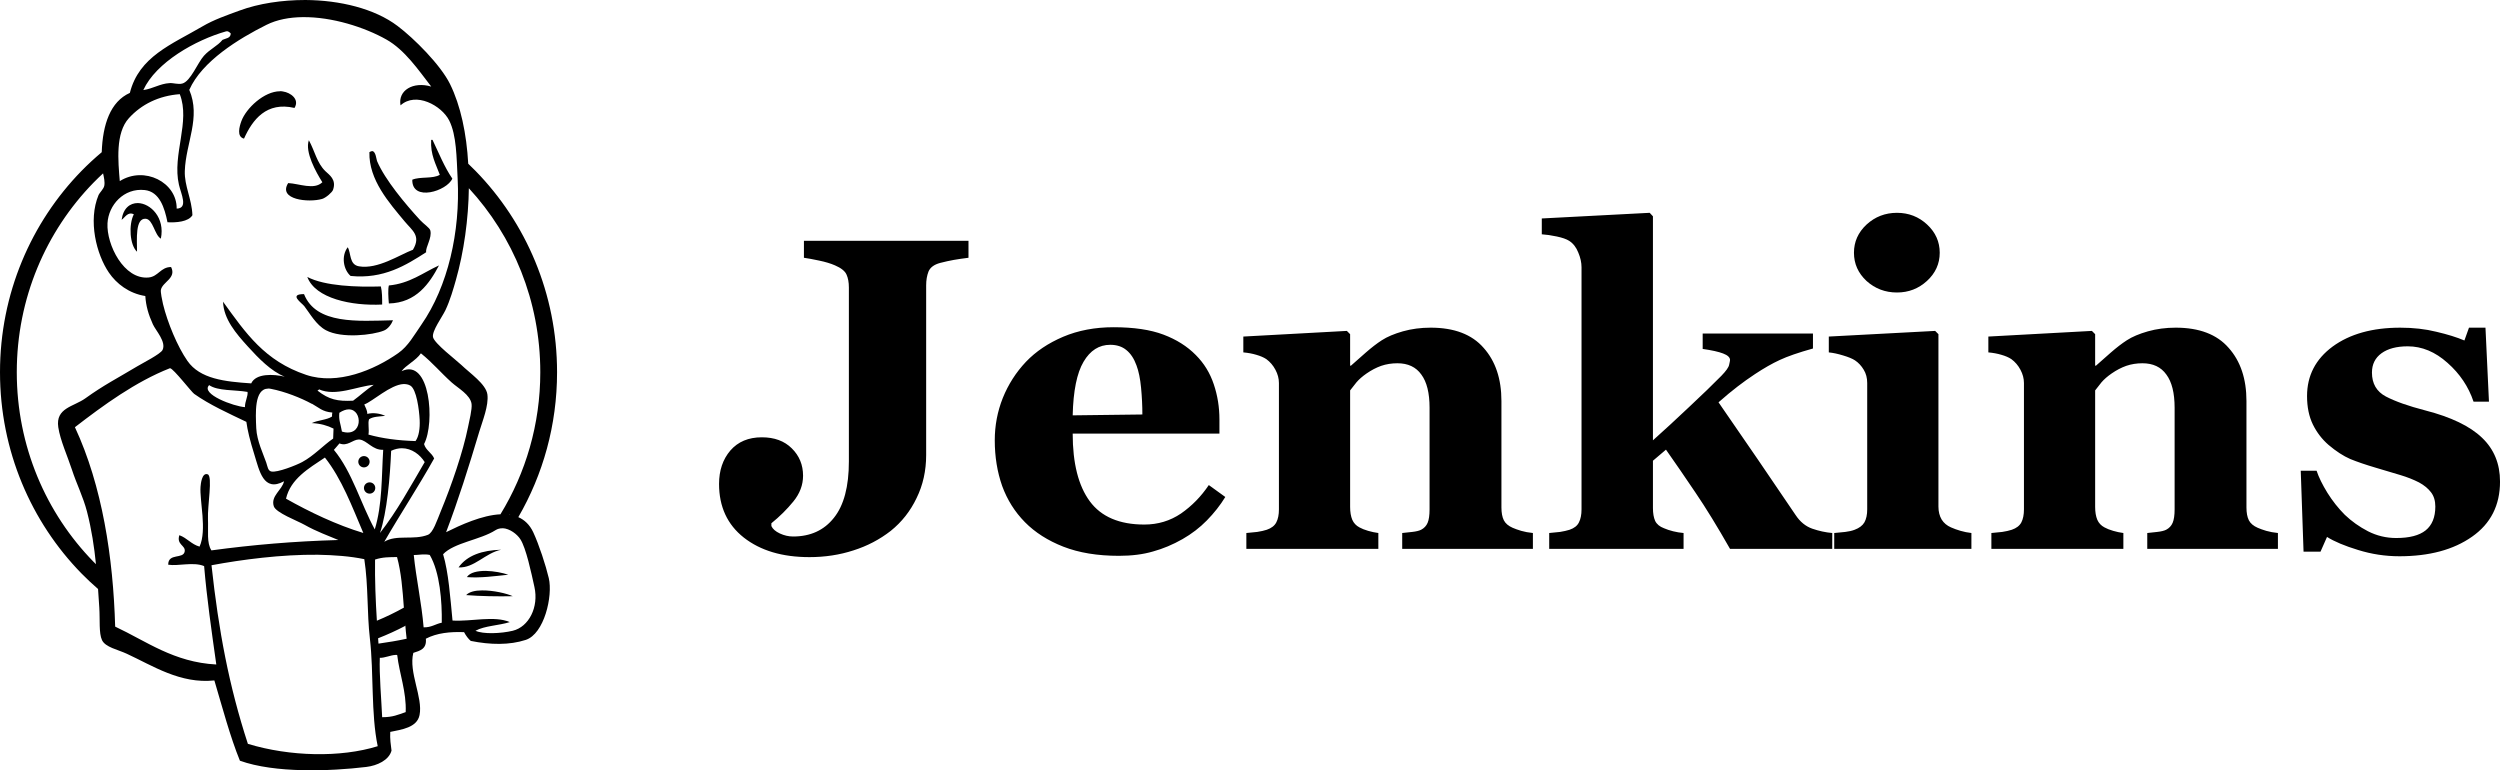
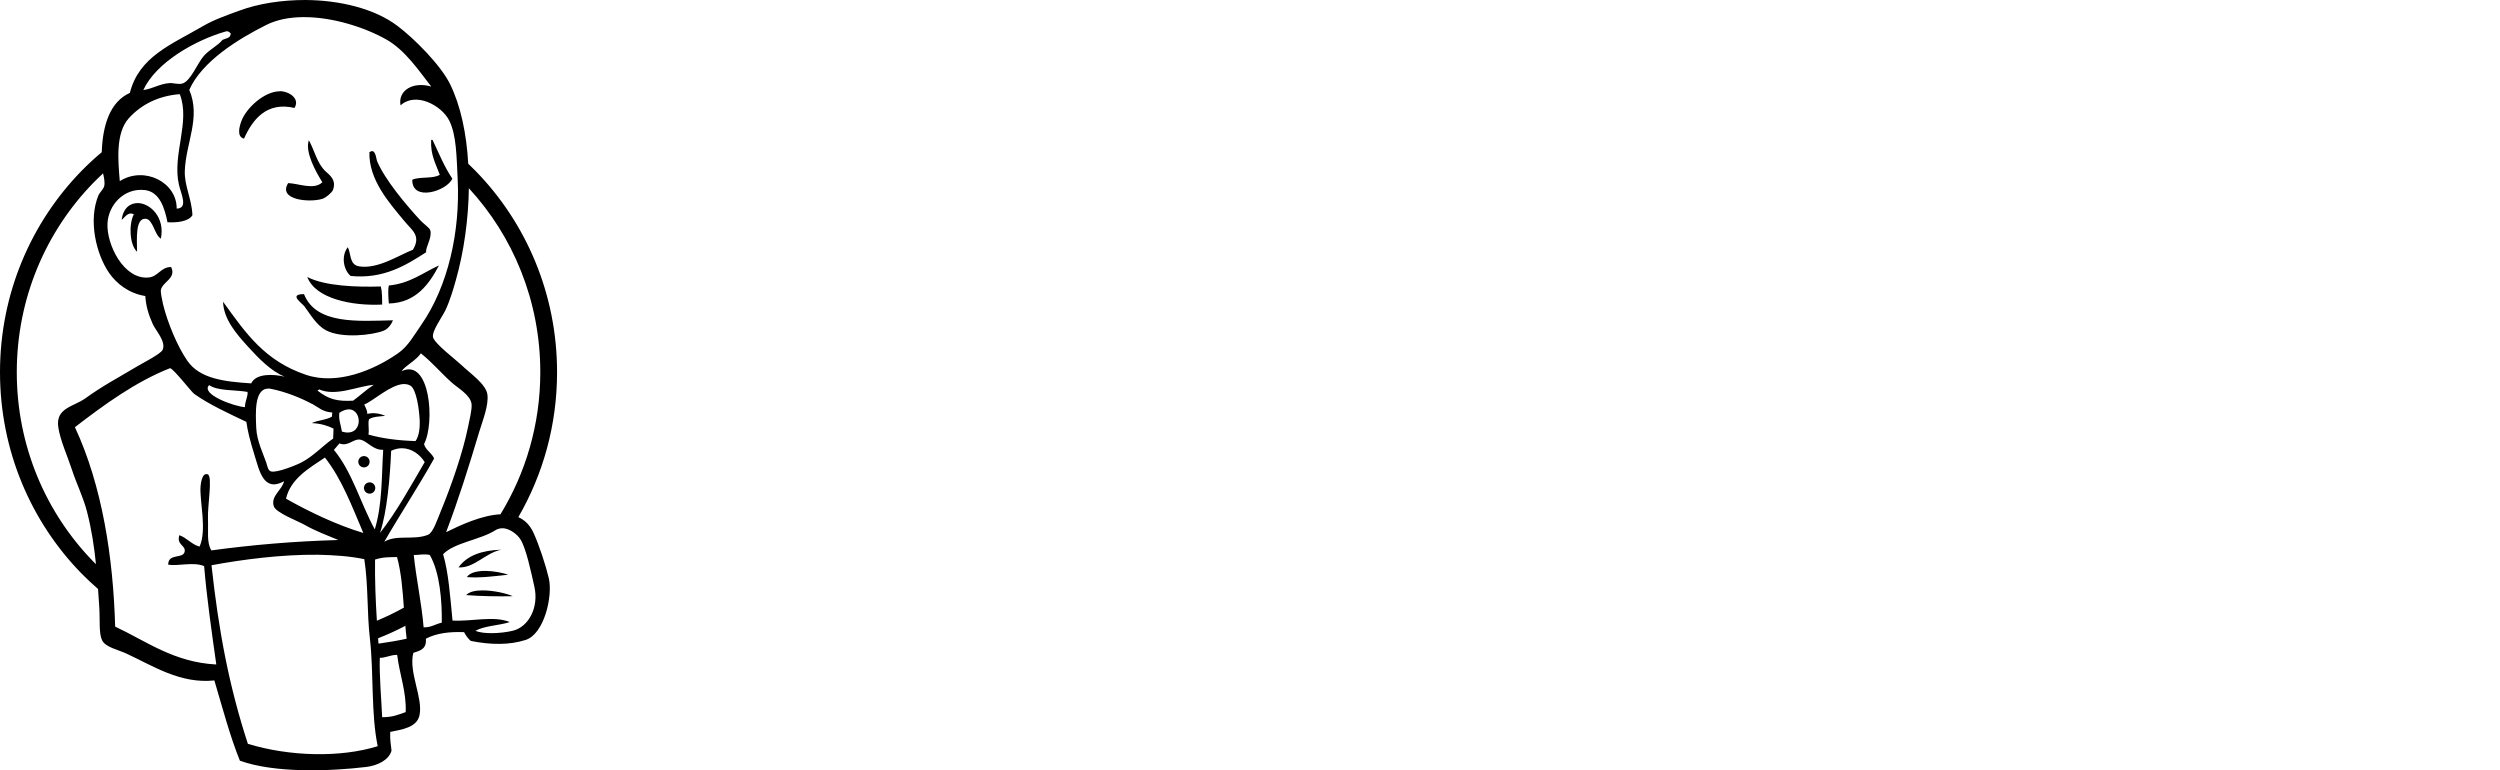
<svg xmlns="http://www.w3.org/2000/svg" viewBox="10 10 809.74 249.493" height="249.493" width="809.74">
-   <path d="m 323.69,93.49 q -2.81,0.35 -4.78,0.7 -1.97,0.35 -4.43,0.98 -2.88,0.78 -3.73,2.75 -0.77,1.97 -0.77,4.5 v 54.98 q 0,7.6 -3.1,13.92 -3.02,6.33 -8.36,10.62 -5.42,4.22 -12.1,6.33 -6.68,2.18 -14.27,2.18 -13.15,0 -21.23,-6.33 -8.02,-6.33 -8.02,-17.37 0,-6.54 3.66,-10.83 3.72,-4.28 10.19,-4.28 6.12,0 9.71,3.58 3.65,3.59 3.65,8.86 0,4.5 -3.16,8.37 -3.1,3.8 -7.1,7.03 v 0.91 q 0.63,1.41 2.74,2.4 2.11,0.98 4.29,0.98 8.43,0 13.22,-6.05 4.85,-6.04 4.85,-18.28 v -56.32 q 0,-2.53 -0.78,-4.22 -0.77,-1.69 -3.72,-2.95 -2.11,-0.92 -5.14,-1.55 -2.95,-0.63 -4.92,-0.91 V 88 h 53.3 z m 56.32,50.76 q 0,-4.22 -0.42,-8.65 -0.42,-4.43 -1.48,-7.24 -1.19,-3.3 -3.3,-4.99 -2.04,-1.69 -5.21,-1.69 -5.41,0 -8.64,5.49 -3.24,5.48 -3.52,17.36 z m 26.86,26.72 q -2.46,4.01 -5.98,7.6 -3.44,3.51 -7.87,6.04 -4.71,2.68 -9.56,4.01 -4.79,1.41 -11.04,1.41 -10.41,0 -18,-2.96 -7.53,-2.95 -12.45,-7.94 -4.92,-4.99 -7.38,-11.74 -2.39,-6.82 -2.39,-14.77 0,-7.17 2.6,-13.71 2.67,-6.61 7.52,-11.74 4.78,-5 12.03,-8.09 7.31,-3.09 16.31,-3.09 9.84,0 16.17,2.39 6.33,2.39 10.48,6.61 4,4 5.83,9.49 1.83,5.41 1.83,11.39 v 4.57 h -47.53 q 0,14.42 5.55,21.94 5.56,7.52 17.65,7.52 6.61,0 11.89,-3.58 5.27,-3.66 9,-9.21 z m 99.63,16.81 h -42.33 v -5.14 q 1.34,-0.14 3.24,-0.35 1.9,-0.21 2.88,-0.7 1.48,-0.77 2.11,-2.25 0.63,-1.48 0.63,-4.36 v -32.91 q 0,-7.17 -2.67,-10.76 -2.6,-3.65 -7.73,-3.65 -2.82,0 -5.28,0.84 -2.39,0.85 -4.71,2.46 -2.04,1.41 -3.3,2.89 -1.2,1.47 -2.04,2.6 v 37.76 q 0,2.46 0.7,4.15 0.71,1.61 2.32,2.46 1.13,0.63 2.81,1.12 1.69,0.49 3.31,0.7 v 5.14 h -42.75 v -5.14 q 1.76,-0.14 3.52,-0.35 1.82,-0.28 3.09,-0.7 2.25,-0.77 3.09,-2.39 0.85,-1.62 0.85,-4.22 v -40.92 q 0,-2.18 -1.13,-4.29 -1.12,-2.11 -2.95,-3.45 -1.27,-0.84 -3.24,-1.4 -1.89,-0.57 -4.21,-0.78 v -5.13 l 33.53,-1.83 1.06,1.06 v 10.19 h 0.28 q 1.97,-1.76 4.78,-4.22 2.81,-2.46 5.2,-4 2.61,-1.69 6.82,-2.89 4.22,-1.19 9,-1.19 11.47,0 17.16,6.54 5.77,6.47 5.77,17.22 v 34.46 q 0,2.6 0.77,4.15 0.77,1.54 2.88,2.46 1.13,0.49 2.75,0.98 1.68,0.49 3.79,0.7 z m 96.96,0 h -33.11 q -6.12,-10.76 -11.18,-18.21 -5.07,-7.53 -9.57,-13.93 l -4.22,3.59 v 15.33 q 0,2.53 0.71,4.15 0.77,1.61 2.88,2.39 1.27,0.56 2.95,0.98 1.69,0.42 3.38,0.56 v 5.14 h -43.52 v -5.14 q 1.75,-0.14 3.51,-0.35 1.76,-0.28 3.09,-0.7 2.25,-0.77 3.03,-2.39 0.84,-1.62 0.84,-4.22 v -78.4 q 0,-2.32 -1.05,-4.78 -0.99,-2.53 -2.96,-3.8 -1.33,-0.84 -4,-1.4 -2.68,-0.57 -4.86,-0.71 v -5.13 l 34.95,-1.83 1.05,1.13 v 72.56 q 5.21,-4.64 11.68,-10.76 6.54,-6.12 10.47,-10.12 2.32,-2.39 2.53,-3.59 0.29,-1.26 0.29,-1.55 0,-1.26 -2.25,-2.11 -2.18,-0.84 -6.61,-1.47 v -4.99 h 35.72 v 4.85 q -7.04,1.97 -10.76,3.72 -3.66,1.69 -8.02,4.57 -2.88,1.9 -5.62,4.01 -2.68,2.04 -6.19,5.13 6.89,9.99 12.73,18.5 5.83,8.51 12.23,18 2.18,3.3 5.41,4.43 3.24,1.12 6.47,1.4 z m 34.81,-95.91 q 0,5.34 -4.15,9.14 -4.08,3.73 -9.7,3.73 -5.7,0 -9.85,-3.73 -4.08,-3.8 -4.08,-9.14 0,-5.34 4.08,-9.14 4.15,-3.8 9.85,-3.8 5.69,0 9.77,3.8 4.08,3.8 4.08,9.14 z m 10.26,95.91 H 604.1 v -5.14 q 1.82,-0.14 3.58,-0.35 1.76,-0.21 3.03,-0.7 2.25,-0.84 3.16,-2.39 0.91,-1.62 0.91,-4.22 v -40.92 q 0,-2.46 -1.12,-4.29 -1.13,-1.9 -2.81,-3.03 -1.27,-0.84 -3.87,-1.61 -2.53,-0.78 -4.64,-0.99 v -5.13 l 34.45,-1.83 1.06,1.06 v 55.83 q 0,2.46 1.05,4.22 1.06,1.68 3.02,2.53 1.41,0.63 3.1,1.12 1.69,0.49 3.51,0.7 z m 99.28,0 h -42.32 v -5.14 q 1.33,-0.14 3.23,-0.35 1.9,-0.21 2.88,-0.7 1.48,-0.77 2.11,-2.25 0.64,-1.48 0.64,-4.36 v -32.91 q 0,-7.17 -2.68,-10.76 -2.6,-3.65 -7.73,-3.65 -2.81,0 -5.27,0.84 -2.39,0.85 -4.71,2.46 -2.04,1.41 -3.31,2.89 -1.19,1.47 -2.04,2.6 v 37.76 q 0,2.46 0.7,4.15 0.71,1.61 2.32,2.46 1.13,0.63 2.82,1.12 1.68,0.49 3.3,0.7 v 5.14 H 655 v -5.14 q 1.76,-0.14 3.52,-0.35 1.83,-0.28 3.09,-0.7 2.25,-0.77 3.1,-2.39 0.84,-1.62 0.84,-4.22 v -40.92 q 0,-2.18 -1.13,-4.29 -1.12,-2.11 -2.95,-3.45 -1.26,-0.84 -3.23,-1.4 -1.9,-0.57 -4.22,-0.78 v -5.13 l 33.54,-1.83 1.05,1.06 v 10.19 h 0.28 q 1.97,-1.76 4.78,-4.22 2.82,-2.46 5.21,-4 2.6,-1.69 6.82,-2.89 4.22,-1.19 9,-1.19 11.46,0 17.15,6.54 5.77,6.47 5.77,17.22 v 34.46 q 0,2.6 0.77,4.15 0.78,1.54 2.89,2.46 1.12,0.49 2.74,0.98 1.69,0.49 3.79,0.7 z m 39.31,2.39 q -6.82,0 -13.36,-2.04 -6.47,-1.97 -10.05,-4.22 l -2.11,4.78 h -5.49 l -0.91,-26.23 h 5.13 q 1.05,3.17 3.52,7.18 2.46,3.93 5.62,7.1 3.31,3.16 7.52,5.34 4.29,2.18 9.14,2.18 6.4,0 9.5,-2.46 3.16,-2.53 3.16,-7.73 0,-2.82 -1.41,-4.64 -1.4,-1.83 -3.86,-3.17 -2.74,-1.4 -6.05,-2.39 -3.23,-0.98 -8.01,-2.39 -4.79,-1.41 -8.23,-2.81 -3.38,-1.48 -7.03,-4.57 -3.17,-2.75 -5.07,-6.61 -1.89,-3.87 -1.89,-9.21 0,-9.92 8.29,-16.04 8.37,-6.11 21.87,-6.11 6.4,0 11.74,1.33 5.42,1.27 9.07,2.82 l 1.48,-4.15 h 5.34 l 1.13,23.97 h -4.99 q -2.46,-7.31 -8.44,-12.58 -5.98,-5.35 -12.87,-5.35 -5.41,0 -8.51,2.25 -3.09,2.25 -3.09,6.26 0,5.35 4.5,7.74 4.57,2.39 12.73,4.5 12.58,3.23 18.42,8.86 5.83,5.55 5.83,14.2 0,11.53 -9.07,17.86 -9,6.33 -23.55,6.33 z" />
-   <path d="m 138.1,222.1 c 0.2,0 0.39,0 0.56,0.1 0.68,5.94 3.03,11.94 2.74,18.45 -2.61,0.88 -4.11,1.65 -7.62,1.65 -0.24,-5.53 -0.98,-13.97 -0.76,-19.24 1.51,0.1 3.64,-0.92 5.08,-0.92 z m 28.03,-20.87 c -2.2,0 -4.14,0.44 -5.14,1.52 4.5,0.36 10.37,0.47 15.1,0.36 -1.92,-0.89 -6.3,-1.92 -9.96,-1.88 z m 1.2,-6.32 c -2.65,0 -5.1,0.48 -6.11,2.01 4.26,0.35 9.2,-0.33 13.41,-0.77 -1.81,-0.62 -4.65,-1.2 -7.3,-1.24 z m -28.73,-4.48 c 1.35,4.89 1.8,10.62 2.21,16.38 -2.83,1.58 -5.76,3 -8.78,4.25 0.12,1.89 0.26,3.79 0.4,5.69 3.03,-1.19 5.97,-2.52 8.83,-4.03 0,-0.16 0,-0.33 0,-0.49 0.12,1.57 0.27,3.13 0.45,4.65 -3.25,0.71 -5.62,1.07 -9.12,1.59 -0.19,-2.48 -0.37,-4.95 -0.52,-7.41 -0.41,-6.61 -0.68,-13.19 -0.59,-19.82 2.48,-0.83 4.67,-0.78 7.16,-0.81 z m -25.66,-0.75 c 5.36,0.1 10.5,0.48 15.06,1.43 1.33,8.68 0.83,17.24 1.81,25.75 1.29,11.31 0.32,24.23 2.53,34.83 -12.03,3.74 -28.44,3.38 -42.052,-0.76 -6.128,-18.79 -9.474,-36.63 -11.782,-57.85 9.838,-1.84 22.654,-3.52 34.434,-3.4 z m 34.97,-0.1 c 0.44,0 0.87,0.1 1.29,0.16 v 0 c 3.3,5.67 4,15.11 3.89,21.95 -2.05,0.4 -3.38,1.58 -5.88,1.5 -0.64,-7.8 -2.45,-16 -3.19,-23.42 1.19,0 2.57,-0.25 3.89,-0.19 z m 24.44,-1.53 c -6.2,0.18 -11.05,1.83 -13.82,5.72 5.04,0.32 8.66,-4.69 13.82,-5.72 z m 0.42,-6.97 c 2.37,0.1 4.73,1.97 5.75,3.54 1.87,2.81 3.61,11.1 4.58,15.5 1.46,6.54 -1.81,12.92 -7.02,14.18 v 0 c -3.79,0.91 -9.6,1.16 -12.08,0 3.04,-1.66 7.6,-1.67 11.11,-2.81 -5.03,-2.16 -12.48,-0.12 -18.54,-0.5 -0.73,-7.47 -1.28,-15.58 -3.05,-21.48 3.54,-3.75 12.07,-4.66 16.92,-7.76 0.74,-0.48 1.54,-0.66 2.33,-0.64 z m 2.96,-4.24 c 0.12,0 0.23,0.1 0.34,0.1 -0.11,0 -0.22,-0.1 -0.34,-0.1 z m -0.8,-0.14 c 0.11,0 0.23,0 0.34,0.1 -0.11,0 -0.23,0 -0.34,-0.1 z m -0.78,-0.1 c 0.1,0 0.19,0 0.28,0 -0.1,0 -0.18,0 -0.28,0 z m -44.43,-10.37 c -1.02,0 -1.84,0.81 -1.84,1.83 0,1.01 0.82,1.83 1.84,1.83 1.01,0 1.83,-0.82 1.83,-1.83 0,-1.02 -0.82,-1.83 -1.83,-1.83 z m -14.48,-8.03 c 5.46,6.92 8.78,15.83 12.44,24.43 -8.64,-2.6 -17.47,-6.83 -25.04,-11.11 1.49,-6.44 7.31,-9.77 12.6,-13.32 z m 12.64,-0.48 c -1.01,0 -1.83,0.82 -1.83,1.83 0,1.02 0.82,1.84 1.83,1.84 1.02,0 1.84,-0.82 1.84,-1.84 0,-1.01 -0.82,-1.83 -1.84,-1.83 z m 12.26,-2.54 c 3.27,0 5.94,2.12 7.42,4.49 -4.61,7.88 -9.02,15.99 -14.49,22.96 2.29,-6.75 3.27,-18.03 3.62,-26.62 1.2,-0.56 2.36,-0.82 3.45,-0.83 z m -14.04,-2.81 c 0.12,0 0.25,0 0.38,0 2.37,0.25 4.25,3.52 7.64,3.31 -0.55,8.83 -0.26,17.7 -2.73,25.79 -4.59,-8.42 -7.3,-18.59 -13.24,-25.76 0.63,-0.67 1.19,-1.41 1.8,-2.09 2.53,1.06 4.23,-1.17 6.15,-1.26 z m -3.13,-9.78 c 4.65,0 4.59,9.31 -2.22,7.19 -0.49,-2.82 -1.07,-3.62 -0.84,-6.08 1.17,-0.77 2.19,-1.1 3.06,-1.11 z m -26.178,-6.74 c 0.304,0 0.624,0 0.976,0.1 4.492,0.86 9.712,2.93 13.192,4.83 h 0.1 c 2.12,1.16 3.35,2.6 6.58,2.84 -0.1,0.43 -0.1,0.85 -0.1,1.29 -1.77,1.16 -4.62,1.15 -6.56,2.13 2.86,0.12 5.11,0.81 7.05,1.78 0,1.08 -0.12,2.15 -0.12,3.23 -3.24,2.22 -6.2,5.52 -10.01,7.59 -1.8,0.99 -8.122,3.52 -10.042,3.07 -1.088,-0.25 -1.184,-1.59 -1.616,-2.87 -0.928,-2.71 -3.048,-7.04 -3.24,-11.13 -0.216,-4.84 -0.688,-12.76 3.84,-12.85 z m -19.048,-1.11 c 2.821,1.95 8.28,1.47 12.432,2.2 0.216,1.32 -0.864,3.08 -0.84,4.93 -3.496,-0.21 -14.478,-4.21 -11.592,-7.13 z m 53.306,-0.1 c -2.38,1.54 -4.4,3.48 -6.68,5.14 -5.05,0.25 -7.81,-0.35 -11.52,-3.25 0.1,-0.24 0.45,-0.13 0.45,-0.43 5.41,2.42 12.28,-0.97 17.75,-1.46 z m 9.66,-0.25 c 0.79,0 1.53,0.11 2.19,0.5 2.02,1.17 2.87,7.85 3.03,11.12 0.13,2.69 -0.25,5.41 -1.35,6.85 -5.65,-0.17 -10.76,-0.84 -15.24,-2.1 0.31,-1.83 -0.26,-3.63 0.19,-4.95 1.25,-0.91 3.34,-0.89 5.23,-1.11 -1.63,-0.8 -3.92,-1.12 -5.8,-0.64 0,-1.28 -0.62,-2.07 -0.97,-3.06 2.68,-0.96 8.45,-6.41 12.72,-6.61 z m -75.608,-5.12 c 1.124,0.17 6.904,7.67 7.782,8.3 v 0 c 4.97,3.53 11.145,6.31 16.913,9.07 0.352,2.65 1.168,6.08 2.608,10.66 1.584,5.08 2.896,12.24 9.595,8.58 -0.64,2.9 -4.363,4.7 -3.331,8.07 0.64,2.12 7.671,4.74 9.901,6 4.12,2.32 7.87,3.6 11.03,4.96 -14.36,0.4 -27.851,1.56 -41.125,3.36 -1.589,-2.45 -0.948,-6.25 -1.116,-10.18 -0.189,-4.26 1.585,-13.86 -0.09,-14.46 -1.893,-0.67 -2.246,3.16 -2.316,4.01 -0.35,4.5 2.142,14.03 -0.318,19.41 -2.695,-0.76 -4.021,-2.79 -6.546,-3.7 -0.99,3.11 2.051,3.26 1.739,5.24 -0.413,2.62 -5.377,0.43 -5.347,4.32 3.231,0.52 8.182,-1 11.634,0.45 0.904,10.59 2.355,20.63 3.944,31.87 -13.739,-0.71 -22.631,-7.53 -32.756,-12.27 -0.63,-22.39 -4.198,-45.62 -13.036,-64.59 9.27,-7.15 19.644,-14.72 30.738,-19.09 0.03,0 0.06,0 0.09,0 z m 81.228,-4.83 c 3.9,3.14 6.25,6.1 9.99,9.46 2.03,1.81 6.02,3.99 6.42,6.93 0.23,1.65 -0.78,5.67 -1.15,7.51 -1.64,8.1 -5.32,18.8 -8.83,27.28 -1.27,3.09 -2.49,6.93 -4.17,7.61 -4.61,1.82 -10.2,-0.18 -14.12,2.25 5.27,-9.13 10.99,-17.75 16.15,-26.99 -0.78,-1.84 -2.71,-2.62 -3.27,-4.66 3.62,-6.84 1.96,-28.07 -7.29,-23.59 1.3,-1.9 4.69,-3.46 6.27,-5.8 z m -37.88,-19.18 c -5.02,0 -0.79,2.8 0.1,3.89 1.76,2.26 3.82,6.12 7.04,7.82 5.06,2.71 15.12,1.59 18.76,0.1 1.35,-0.54 2.44,-2.06 2.94,-3.34 -11.38,0.27 -24.88,1.41 -28.81,-8.45 z m 1.08,-5.56 c 2.6,6.98 14.33,9.43 24.25,8.94 0,-2.07 0,-4.15 -0.42,-5.86 -7.72,0.24 -18.16,-0.1 -23.83,-3.08 z m 42.64,-3.73 c -5.21,2.38 -9.41,5.84 -16.22,6.49 -0.32,1.12 -0.18,3.96 0,5.83 8.9,-0.19 13.2,-6.55 16.23,-12.32 z M 54.626,75.77 c -2.47,0 -4.708,1.59 -5.236,5.43 1.096,-0.72 1.978,-2.76 3.954,-1.79 -1.734,3.39 -1.32,9.98 1.04,12.12 -0.01,-4.01 -0.638,-10.88 2.79,-10.68 2.397,0.15 2.884,5.29 4.928,6.45 C 63.51,80.52 58.744,75.83 54.626,75.77 Z M 161.82,70.59 c 0,0.11 0,0.22 0,0.33 14.36,15.55 23.18,36.53 23.18,59.64 0,16.9 -4.74,32.67 -12.9,46.01 0,0 0,0 0.1,0 -6.05,0.26 -13.05,3.49 -17.71,5.8 3.93,-10.32 7.3,-21.02 10.76,-32.6 1.04,-3.46 3.08,-8.39 2.62,-11.99 -0.43,-3.37 -5.7,-6.92 -8.47,-9.6 -1.54,-1.48 -8.73,-6.94 -9.15,-8.98 -0.4,-1.98 2.93,-6.46 4.01,-8.7 1.53,-3.2 2.64,-7.12 3.4,-9.8 2.58,-9.07 4.09,-19.69 4.21,-30.11 z M 43.387,66.15 c 0.309,1.41 0.626,2.84 0.387,4.04 -0.201,1.01 -1.566,2.3 -1.84,2.95 -3.487,8.32 -0.692,19.25 3.34,25.16 2.436,3.57 6.471,6.74 11.792,7.58 0.211,3.19 0.979,5.93 2.451,9.16 0.93,2.04 4.41,5.7 3.129,8.32 -0.644,1.3 -6.311,4.17 -8.19,5.29 -6.344,3.81 -10.94,6.13 -16.798,10.36 -3.789,2.73 -9.715,3.08 -8.78,9.37 0.63,4.24 3.045,9.51 4.428,13.77 1.496,4.59 3.641,8.8 4.872,13.56 1.496,5.8 2.336,11.42 2.906,17.02 0.27,2.63 0.48,5.27 0.665,7.92 -0.185,-2.64 -0.395,-5.29 -0.665,-7.92 -0.264,-0.26 -0.535,-0.52 -0.797,-0.78 -15.352,-15.71 -24.851,-37.41 -24.851,-61.39 0,-23.99 9.499,-45.68 24.851,-61.4 1.008,-1.03 2.043,-2.03 3.1,-3.01 z m -0.315,-1.61 c 0.02,0.12 0.04,0.24 0.06,0.36 -0.02,-0.12 -0.04,-0.24 -0.06,-0.36 z m -0.114,-1.06 c 0,0.24 0.03,0.47 0.06,0.72 -0.03,-0.25 -0.05,-0.48 -0.06,-0.72 z M 130.6,58.94 c -0.26,0 -0.58,0.1 -0.95,0.34 -0.24,8.99 6.44,16.44 11.43,22.45 2.43,2.93 5.37,4.61 2.67,9.16 -4.36,1.65 -11.42,6.41 -17.48,5.37 -3.21,-0.56 -2.49,-4.2 -3.64,-6.18 -2.22,2.91 -1.35,7.33 0.93,9.3 10.68,1.07 17.95,-3.48 24.47,-7.68 -0.26,-1.64 1.97,-4.6 1.35,-7.06 -0.21,-0.86 -2.14,-2.08 -3.32,-3.37 -4.78,-5.21 -11.33,-13 -13.93,-19.09 -0.23,-0.55 -0.4,-3.09 -1.53,-3.24 z m -20.56,-3.53 c -1.35,3.83 2.31,10.33 4.37,13.62 -2.68,2.6 -7.49,0.44 -11.07,0.27 -3.412,5.4 6.67,6.41 11,5.13 1.19,-0.34 3.24,-2.12 3.52,-2.92 1.2,-3.38 -1.22,-4.86 -2.47,-6.07 -2.77,-2.7 -3.4,-6.45 -5.35,-10.02 z m 39.61,-0.11 c -0.27,4.9 1.54,7.84 2.8,11.31 -2.18,1.38 -6.44,0.52 -8.91,1.6 -0.17,7.26 11.23,3.68 12.97,-0.36 -2.59,-3.77 -4.37,-8.28 -6.42,-12.55 z M 68.231,40.5 c 3.511,8.94 -2.521,19.56 -0.275,29.33 0.688,3 3.069,7.64 -0.731,7.74 C 67.325,69.06 56.758,63.65 48.797,68.66 48.264,62.2 47.342,53.12 51.746,48.27 55.81,43.8 61.412,41.01 68.231,40.5 Z M 100.7,39.56 c -5.14,0 -10.996,5.5 -12.524,9.69 -0.624,1.71 -1.6,5.05 0.856,5.65 2.76,-6.14 7.272,-12.06 16.358,-9.94 1.75,-2.87 -1.37,-4.98 -3.68,-5.32 -0.33,-0.1 -0.67,-0.1 -1.01,-0.1 z M 83.464,20.11 c 0.464,0 0.88,0.31 1.28,0.74 -0.06,1.58 -1.616,1.55 -2.672,2.06 -1.637,2.01 -4.031,2.95 -6.023,5.16 -2.044,2.26 -4.331,8.33 -7.039,9 -1.36,0.34 -2.908,-0.25 -4.092,-0.15 -3.129,0.19 -5.332,1.79 -8.505,2.26 4.097,-8.96 16.875,-16.21 26.843,-19.03 0.07,0 0.144,0 0.208,0 z M 108.1,15.55 c 9.44,-0.1 19.94,3.24 27.06,7.26 5.95,3.35 10.34,9.83 14.52,15.23 -5.87,-1.74 -10.86,1.25 -9.95,6.09 4.91,-4.5 13.3,0 15.78,4.93 2.37,4.75 2.36,11.8 2.72,18.87 0.88,17.15 -3.14,34.84 -11.75,47.24 -2.31,3.31 -4.24,6.93 -7.48,9.2 -7.81,5.49 -19.68,10.46 -29.84,7.05 -13.432,-4.51 -19.528,-13.46 -26.92,-23.7 0.2,5.63 4.16,10.25 8.072,14.55 3.4,3.75 7.504,7.99 11.918,9.74 -3.678,-0.87 -9.334,-1.13 -10.87,2.17 -8.592,-0.57 -16.585,-1.45 -20.65,-7.28 -3.204,-4.58 -6.46,-12.39 -7.92,-18.43 -0.297,-1.23 -0.808,-3.88 -0.684,-4.55 0.48,-2.62 5.142,-3.78 3.308,-7.43 -3.383,0 -4.145,3.08 -7.252,3.39 -8.039,0.8 -13.712,-10.66 -13.346,-17.56 0.309,-5.88 5.275,-11.5 12.068,-10.76 4.802,0.53 6.433,5.77 7.365,10.43 2.768,0.15 6.765,-0.12 8.073,-2.28 -0.187,-5.27 -2.634,-9.49 -2.466,-14.33 0.316,-9.1 5.273,-17.31 1.449,-26.27 4.093,-9.29 16.103,-16.62 24.983,-21.05 3.44,-1.72 7.512,-2.47 11.812,-2.51 z M 108.91,10 c -7.59,0 -15.11,1.13 -21.286,3.41 -4.24,1.56 -8.347,2.96 -12.071,5.15 -9.962,5.84 -20.535,9.76 -23.491,21.53 -6.32,2.83 -8.804,10.23 -9.109,19.21 -2.278,1.91 -4.47,3.93 -6.551,6.06 C 20.086,82.06 10,105.12 10,130.56 c 0,25.44 10.086,48.5 26.402,65.19 1.714,1.75 3.506,3.42 5.354,5.02 0.138,1.98 0.27,3.96 0.398,5.95 0.263,4.07 -0.17,8.37 0.885,10.61 1.088,2.32 5.117,3.06 8.03,4.42 8.409,3.88 17.33,9.82 28.362,8.64 2.625,8.84 5.113,18.26 8.273,26 11.312,4.07 29.166,3.44 40.926,2.02 3.57,-0.43 7.34,-2.19 8.18,-5.29 -0.25,-1.91 -0.53,-3.8 -0.41,-6.06 3.68,-0.76 8.68,-1.39 9.49,-5.46 1.14,-5.7 -3.6,-13.88 -2.02,-20.14 2.13,-0.69 4.4,-1.23 4.06,-4.59 3.59,-1.87 7.84,-2.29 12.38,-2.12 0.59,1.14 1.42,2.23 2.17,2.84 6.36,1.28 12.52,1.39 17.8,-0.33 5.98,-1.95 8.83,-14.18 7.47,-20 -0.97,-4.12 -3.17,-10.87 -5.04,-14.87 -1.16,-2.47 -2.84,-4.01 -4.83,-4.89 7.98,-13.76 12.55,-29.81 12.55,-46.94 0,-25.44 -10.08,-48.5 -26.4,-65.2 -0.77,-0.79 -1.57,-1.57 -2.37,-2.33 C 161.11,53.36 159.24,44.26 155.75,37.2 152.69,31.01 144.14,22.46 138.78,18.42 131.29,12.75 120.02,10.07 108.91,10 Z" />
+   <path d="m 138.1,222.1 c 0.2,0 0.39,0 0.56,0.1 0.68,5.94 3.03,11.94 2.74,18.45 -2.61,0.88 -4.11,1.65 -7.62,1.65 -0.24,-5.53 -0.98,-13.97 -0.76,-19.24 1.51,0.1 3.64,-0.92 5.08,-0.92 z m 28.03,-20.87 c -2.2,0 -4.14,0.44 -5.14,1.52 4.5,0.36 10.37,0.47 15.1,0.36 -1.92,-0.89 -6.3,-1.92 -9.96,-1.88 z m 1.2,-6.32 c -2.65,0 -5.1,0.48 -6.11,2.01 4.26,0.35 9.2,-0.33 13.41,-0.77 -1.81,-0.62 -4.65,-1.2 -7.3,-1.24 z m -28.73,-4.48 c 1.35,4.89 1.8,10.62 2.21,16.38 -2.83,1.58 -5.76,3 -8.78,4.25 0.12,1.89 0.26,3.79 0.4,5.69 3.03,-1.19 5.97,-2.52 8.83,-4.03 0,-0.16 0,-0.33 0,-0.49 0.12,1.57 0.27,3.13 0.45,4.65 -3.25,0.71 -5.62,1.07 -9.12,1.59 -0.19,-2.48 -0.37,-4.95 -0.52,-7.41 -0.41,-6.61 -0.68,-13.19 -0.59,-19.82 2.48,-0.83 4.67,-0.78 7.16,-0.81 z m -25.66,-0.75 c 5.36,0.1 10.5,0.48 15.06,1.43 1.33,8.68 0.83,17.24 1.81,25.75 1.29,11.31 0.32,24.23 2.53,34.83 -12.03,3.74 -28.44,3.38 -42.052,-0.76 -6.128,-18.79 -9.474,-36.63 -11.782,-57.85 9.838,-1.84 22.654,-3.52 34.434,-3.4 z m 34.97,-0.1 c 0.44,0 0.87,0.1 1.29,0.16 v 0 c 3.3,5.67 4,15.11 3.89,21.95 -2.05,0.4 -3.38,1.58 -5.88,1.5 -0.64,-7.8 -2.45,-16 -3.19,-23.42 1.19,0 2.57,-0.25 3.89,-0.19 z m 24.44,-1.53 c -6.2,0.18 -11.05,1.83 -13.82,5.72 5.04,0.32 8.66,-4.69 13.82,-5.72 z m 0.42,-6.97 c 2.37,0.1 4.73,1.97 5.75,3.54 1.87,2.81 3.61,11.1 4.58,15.5 1.46,6.54 -1.81,12.92 -7.02,14.18 v 0 c -3.79,0.91 -9.6,1.16 -12.08,0 3.04,-1.66 7.6,-1.67 11.11,-2.81 -5.03,-2.16 -12.48,-0.12 -18.54,-0.5 -0.73,-7.47 -1.28,-15.58 -3.05,-21.48 3.54,-3.75 12.07,-4.66 16.92,-7.76 0.74,-0.48 1.54,-0.66 2.33,-0.64 z m 2.96,-4.24 c 0.12,0 0.23,0.1 0.34,0.1 -0.11,0 -0.22,-0.1 -0.34,-0.1 z m -0.8,-0.14 c 0.11,0 0.23,0 0.34,0.1 -0.11,0 -0.23,0 -0.34,-0.1 z m -0.78,-0.1 c 0.1,0 0.19,0 0.28,0 -0.1,0 -0.18,0 -0.28,0 z m -44.43,-10.37 c -1.02,0 -1.84,0.81 -1.84,1.83 0,1.01 0.82,1.83 1.84,1.83 1.01,0 1.83,-0.82 1.83,-1.83 0,-1.02 -0.82,-1.83 -1.83,-1.83 z m -14.48,-8.03 c 5.46,6.92 8.78,15.83 12.44,24.43 -8.64,-2.6 -17.47,-6.83 -25.04,-11.11 1.49,-6.44 7.31,-9.77 12.6,-13.32 z m 12.64,-0.48 c -1.01,0 -1.83,0.82 -1.83,1.83 0,1.02 0.82,1.84 1.83,1.84 1.02,0 1.84,-0.82 1.84,-1.84 0,-1.01 -0.82,-1.83 -1.84,-1.83 z m 12.26,-2.54 c 3.27,0 5.94,2.12 7.42,4.49 -4.61,7.88 -9.02,15.99 -14.49,22.96 2.29,-6.75 3.27,-18.03 3.62,-26.62 1.2,-0.56 2.36,-0.82 3.45,-0.83 z m -14.04,-2.81 c 0.12,0 0.25,0 0.38,0 2.37,0.25 4.25,3.52 7.64,3.31 -0.55,8.83 -0.26,17.7 -2.73,25.79 -4.59,-8.42 -7.3,-18.59 -13.24,-25.76 0.63,-0.67 1.19,-1.41 1.8,-2.09 2.53,1.06 4.23,-1.17 6.15,-1.26 z m -3.13,-9.78 c 4.65,0 4.59,9.31 -2.22,7.19 -0.49,-2.82 -1.07,-3.62 -0.84,-6.08 1.17,-0.77 2.19,-1.1 3.06,-1.11 z m -26.178,-6.74 c 0.304,0 0.624,0 0.976,0.1 4.492,0.86 9.712,2.93 13.192,4.83 h 0.1 c 2.12,1.16 3.35,2.6 6.58,2.84 -0.1,0.43 -0.1,0.85 -0.1,1.29 -1.77,1.16 -4.62,1.15 -6.56,2.13 2.86,0.12 5.11,0.81 7.05,1.78 0,1.08 -0.12,2.15 -0.12,3.23 -3.24,2.22 -6.2,5.52 -10.01,7.59 -1.8,0.99 -8.122,3.52 -10.042,3.07 -1.088,-0.25 -1.184,-1.59 -1.616,-2.87 -0.928,-2.71 -3.048,-7.04 -3.24,-11.13 -0.216,-4.84 -0.688,-12.76 3.84,-12.85 z m -19.048,-1.11 c 2.821,1.95 8.28,1.47 12.432,2.2 0.216,1.32 -0.864,3.08 -0.84,4.93 -3.496,-0.21 -14.478,-4.21 -11.592,-7.13 z m 53.306,-0.1 c -2.38,1.54 -4.4,3.48 -6.68,5.14 -5.05,0.25 -7.81,-0.35 -11.52,-3.25 0.1,-0.24 0.45,-0.13 0.45,-0.43 5.41,2.42 12.28,-0.97 17.75,-1.46 z m 9.66,-0.25 c 0.79,0 1.53,0.11 2.19,0.5 2.02,1.17 2.87,7.85 3.03,11.12 0.13,2.69 -0.25,5.41 -1.35,6.85 -5.65,-0.17 -10.76,-0.84 -15.24,-2.1 0.31,-1.83 -0.26,-3.63 0.19,-4.95 1.25,-0.91 3.34,-0.89 5.23,-1.11 -1.63,-0.8 -3.92,-1.12 -5.8,-0.64 0,-1.28 -0.62,-2.07 -0.97,-3.06 2.68,-0.96 8.45,-6.41 12.72,-6.61 z m -75.608,-5.12 c 1.124,0.17 6.904,7.67 7.782,8.3 v 0 c 4.97,3.53 11.145,6.31 16.913,9.07 0.352,2.65 1.168,6.08 2.608,10.66 1.584,5.08 2.896,12.24 9.595,8.58 -0.64,2.9 -4.363,4.7 -3.331,8.07 0.64,2.12 7.671,4.74 9.901,6 4.12,2.32 7.87,3.6 11.03,4.96 -14.36,0.4 -27.851,1.56 -41.125,3.36 -1.589,-2.45 -0.948,-6.25 -1.116,-10.18 -0.189,-4.26 1.585,-13.86 -0.09,-14.46 -1.893,-0.67 -2.246,3.16 -2.316,4.01 -0.35,4.5 2.142,14.03 -0.318,19.41 -2.695,-0.76 -4.021,-2.79 -6.546,-3.7 -0.99,3.11 2.051,3.26 1.739,5.24 -0.413,2.62 -5.377,0.43 -5.347,4.32 3.231,0.52 8.182,-1 11.634,0.45 0.904,10.59 2.355,20.63 3.944,31.87 -13.739,-0.71 -22.631,-7.53 -32.756,-12.27 -0.63,-22.39 -4.198,-45.62 -13.036,-64.59 9.27,-7.15 19.644,-14.72 30.738,-19.09 0.03,0 0.06,0 0.09,0 m 81.228,-4.83 c 3.9,3.14 6.25,6.1 9.99,9.46 2.03,1.81 6.02,3.99 6.42,6.93 0.23,1.65 -0.78,5.67 -1.15,7.51 -1.64,8.1 -5.32,18.8 -8.83,27.28 -1.27,3.09 -2.49,6.93 -4.17,7.61 -4.61,1.82 -10.2,-0.18 -14.12,2.25 5.27,-9.13 10.99,-17.75 16.15,-26.99 -0.78,-1.84 -2.71,-2.62 -3.27,-4.66 3.62,-6.84 1.96,-28.07 -7.29,-23.59 1.3,-1.9 4.69,-3.46 6.27,-5.8 z m -37.88,-19.18 c -5.02,0 -0.79,2.8 0.1,3.89 1.76,2.26 3.82,6.12 7.04,7.82 5.06,2.71 15.12,1.59 18.76,0.1 1.35,-0.54 2.44,-2.06 2.94,-3.34 -11.38,0.27 -24.88,1.41 -28.81,-8.45 z m 1.08,-5.56 c 2.6,6.98 14.33,9.43 24.25,8.94 0,-2.07 0,-4.15 -0.42,-5.86 -7.72,0.24 -18.16,-0.1 -23.83,-3.08 z m 42.64,-3.73 c -5.21,2.38 -9.41,5.84 -16.22,6.49 -0.32,1.12 -0.18,3.96 0,5.83 8.9,-0.19 13.2,-6.55 16.23,-12.32 z M 54.626,75.77 c -2.47,0 -4.708,1.59 -5.236,5.43 1.096,-0.72 1.978,-2.76 3.954,-1.79 -1.734,3.39 -1.32,9.98 1.04,12.12 -0.01,-4.01 -0.638,-10.88 2.79,-10.68 2.397,0.15 2.884,5.29 4.928,6.45 C 63.51,80.52 58.744,75.83 54.626,75.77 Z M 161.82,70.59 c 0,0.11 0,0.22 0,0.33 14.36,15.55 23.18,36.53 23.18,59.64 0,16.9 -4.74,32.67 -12.9,46.01 0,0 0,0 0.1,0 -6.05,0.26 -13.05,3.49 -17.71,5.8 3.93,-10.32 7.3,-21.02 10.76,-32.6 1.04,-3.46 3.08,-8.39 2.62,-11.99 -0.43,-3.37 -5.7,-6.92 -8.47,-9.6 -1.54,-1.48 -8.73,-6.94 -9.15,-8.98 -0.4,-1.98 2.93,-6.46 4.01,-8.7 1.53,-3.2 2.64,-7.12 3.4,-9.8 2.58,-9.07 4.09,-19.69 4.21,-30.11 z M 43.387,66.15 c 0.309,1.41 0.626,2.84 0.387,4.04 -0.201,1.01 -1.566,2.3 -1.84,2.95 -3.487,8.32 -0.692,19.25 3.34,25.16 2.436,3.57 6.471,6.74 11.792,7.58 0.211,3.19 0.979,5.93 2.451,9.16 0.93,2.04 4.41,5.7 3.129,8.32 -0.644,1.3 -6.311,4.17 -8.19,5.29 -6.344,3.81 -10.94,6.13 -16.798,10.36 -3.789,2.73 -9.715,3.08 -8.78,9.37 0.63,4.24 3.045,9.51 4.428,13.77 1.496,4.59 3.641,8.8 4.872,13.56 1.496,5.8 2.336,11.42 2.906,17.02 0.27,2.63 0.48,5.27 0.665,7.92 -0.185,-2.64 -0.395,-5.29 -0.665,-7.92 -0.264,-0.26 -0.535,-0.52 -0.797,-0.78 -15.352,-15.71 -24.851,-37.41 -24.851,-61.39 0,-23.99 9.499,-45.68 24.851,-61.4 1.008,-1.03 2.043,-2.03 3.1,-3.01 z m -0.315,-1.61 c 0.02,0.12 0.04,0.24 0.06,0.36 -0.02,-0.12 -0.04,-0.24 -0.06,-0.36 z m -0.114,-1.06 c 0,0.24 0.03,0.47 0.06,0.72 -0.03,-0.25 -0.05,-0.48 -0.06,-0.72 z M 130.6,58.94 c -0.26,0 -0.58,0.1 -0.95,0.34 -0.24,8.99 6.44,16.44 11.43,22.45 2.43,2.93 5.37,4.61 2.67,9.16 -4.36,1.65 -11.42,6.41 -17.48,5.37 -3.21,-0.56 -2.49,-4.2 -3.64,-6.18 -2.22,2.91 -1.35,7.33 0.93,9.3 10.68,1.07 17.95,-3.48 24.47,-7.68 -0.26,-1.64 1.97,-4.6 1.35,-7.06 -0.21,-0.86 -2.14,-2.08 -3.32,-3.37 -4.78,-5.21 -11.33,-13 -13.93,-19.09 -0.23,-0.55 -0.4,-3.09 -1.53,-3.24 z m -20.56,-3.53 c -1.35,3.83 2.31,10.33 4.37,13.62 -2.68,2.6 -7.49,0.44 -11.07,0.27 -3.412,5.4 6.67,6.41 11,5.13 1.19,-0.34 3.24,-2.12 3.52,-2.92 1.2,-3.38 -1.22,-4.86 -2.47,-6.07 -2.77,-2.7 -3.4,-6.45 -5.35,-10.02 z m 39.61,-0.11 c -0.27,4.9 1.54,7.84 2.8,11.31 -2.18,1.38 -6.44,0.52 -8.91,1.6 -0.17,7.26 11.23,3.68 12.97,-0.36 -2.59,-3.77 -4.37,-8.28 -6.42,-12.55 z M 68.231,40.5 c 3.511,8.94 -2.521,19.56 -0.275,29.33 0.688,3 3.069,7.64 -0.731,7.74 C 67.325,69.06 56.758,63.65 48.797,68.66 48.264,62.2 47.342,53.12 51.746,48.27 55.81,43.8 61.412,41.01 68.231,40.5 Z M 100.7,39.56 c -5.14,0 -10.996,5.5 -12.524,9.69 -0.624,1.71 -1.6,5.05 0.856,5.65 2.76,-6.14 7.272,-12.06 16.358,-9.94 1.75,-2.87 -1.37,-4.98 -3.68,-5.32 -0.33,-0.1 -0.67,-0.1 -1.01,-0.1 z M 83.464,20.11 c 0.464,0 0.88,0.31 1.28,0.74 -0.06,1.58 -1.616,1.55 -2.672,2.06 -1.637,2.01 -4.031,2.95 -6.023,5.16 -2.044,2.26 -4.331,8.33 -7.039,9 -1.36,0.34 -2.908,-0.25 -4.092,-0.15 -3.129,0.19 -5.332,1.79 -8.505,2.26 4.097,-8.96 16.875,-16.21 26.843,-19.03 0.07,0 0.144,0 0.208,0 z M 108.1,15.55 c 9.44,-0.1 19.94,3.24 27.06,7.26 5.95,3.35 10.34,9.83 14.52,15.23 -5.87,-1.74 -10.86,1.25 -9.95,6.09 4.91,-4.5 13.3,0 15.78,4.93 2.37,4.75 2.36,11.8 2.72,18.87 0.88,17.15 -3.14,34.84 -11.75,47.24 -2.31,3.31 -4.24,6.93 -7.48,9.2 -7.81,5.49 -19.68,10.46 -29.84,7.05 -13.432,-4.51 -19.528,-13.46 -26.92,-23.7 0.2,5.63 4.16,10.25 8.072,14.55 3.4,3.75 7.504,7.99 11.918,9.74 -3.678,-0.87 -9.334,-1.13 -10.87,2.17 -8.592,-0.57 -16.585,-1.45 -20.65,-7.28 -3.204,-4.58 -6.46,-12.39 -7.92,-18.43 -0.297,-1.23 -0.808,-3.88 -0.684,-4.55 0.48,-2.62 5.142,-3.78 3.308,-7.43 -3.383,0 -4.145,3.08 -7.252,3.39 -8.039,0.8 -13.712,-10.66 -13.346,-17.56 0.309,-5.88 5.275,-11.5 12.068,-10.76 4.802,0.53 6.433,5.77 7.365,10.43 2.768,0.15 6.765,-0.12 8.073,-2.28 -0.187,-5.27 -2.634,-9.49 -2.466,-14.33 0.316,-9.1 5.273,-17.31 1.449,-26.27 4.093,-9.29 16.103,-16.62 24.983,-21.05 3.44,-1.72 7.512,-2.47 11.812,-2.51 z M 108.91,10 c -7.59,0 -15.11,1.13 -21.286,3.41 -4.24,1.56 -8.347,2.96 -12.071,5.15 -9.962,5.84 -20.535,9.76 -23.491,21.53 -6.32,2.83 -8.804,10.23 -9.109,19.21 -2.278,1.91 -4.47,3.93 -6.551,6.06 C 20.086,82.06 10,105.12 10,130.56 c 0,25.44 10.086,48.5 26.402,65.19 1.714,1.75 3.506,3.42 5.354,5.02 0.138,1.98 0.27,3.96 0.398,5.95 0.263,4.07 -0.17,8.37 0.885,10.61 1.088,2.32 5.117,3.06 8.03,4.42 8.409,3.88 17.33,9.82 28.362,8.64 2.625,8.84 5.113,18.26 8.273,26 11.312,4.07 29.166,3.44 40.926,2.02 3.57,-0.43 7.34,-2.19 8.18,-5.29 -0.25,-1.91 -0.53,-3.8 -0.41,-6.06 3.68,-0.76 8.68,-1.39 9.49,-5.46 1.14,-5.7 -3.6,-13.88 -2.02,-20.14 2.13,-0.69 4.4,-1.23 4.06,-4.59 3.59,-1.87 7.84,-2.29 12.38,-2.12 0.59,1.14 1.42,2.23 2.17,2.84 6.36,1.28 12.52,1.39 17.8,-0.33 5.98,-1.95 8.83,-14.18 7.47,-20 -0.97,-4.12 -3.17,-10.87 -5.04,-14.87 -1.16,-2.47 -2.84,-4.01 -4.83,-4.89 7.98,-13.76 12.55,-29.81 12.55,-46.94 0,-25.44 -10.08,-48.5 -26.4,-65.2 -0.77,-0.79 -1.57,-1.57 -2.37,-2.33 C 161.11,53.36 159.24,44.26 155.75,37.2 152.69,31.01 144.14,22.46 138.78,18.42 131.29,12.75 120.02,10.07 108.91,10 Z" />
</svg>